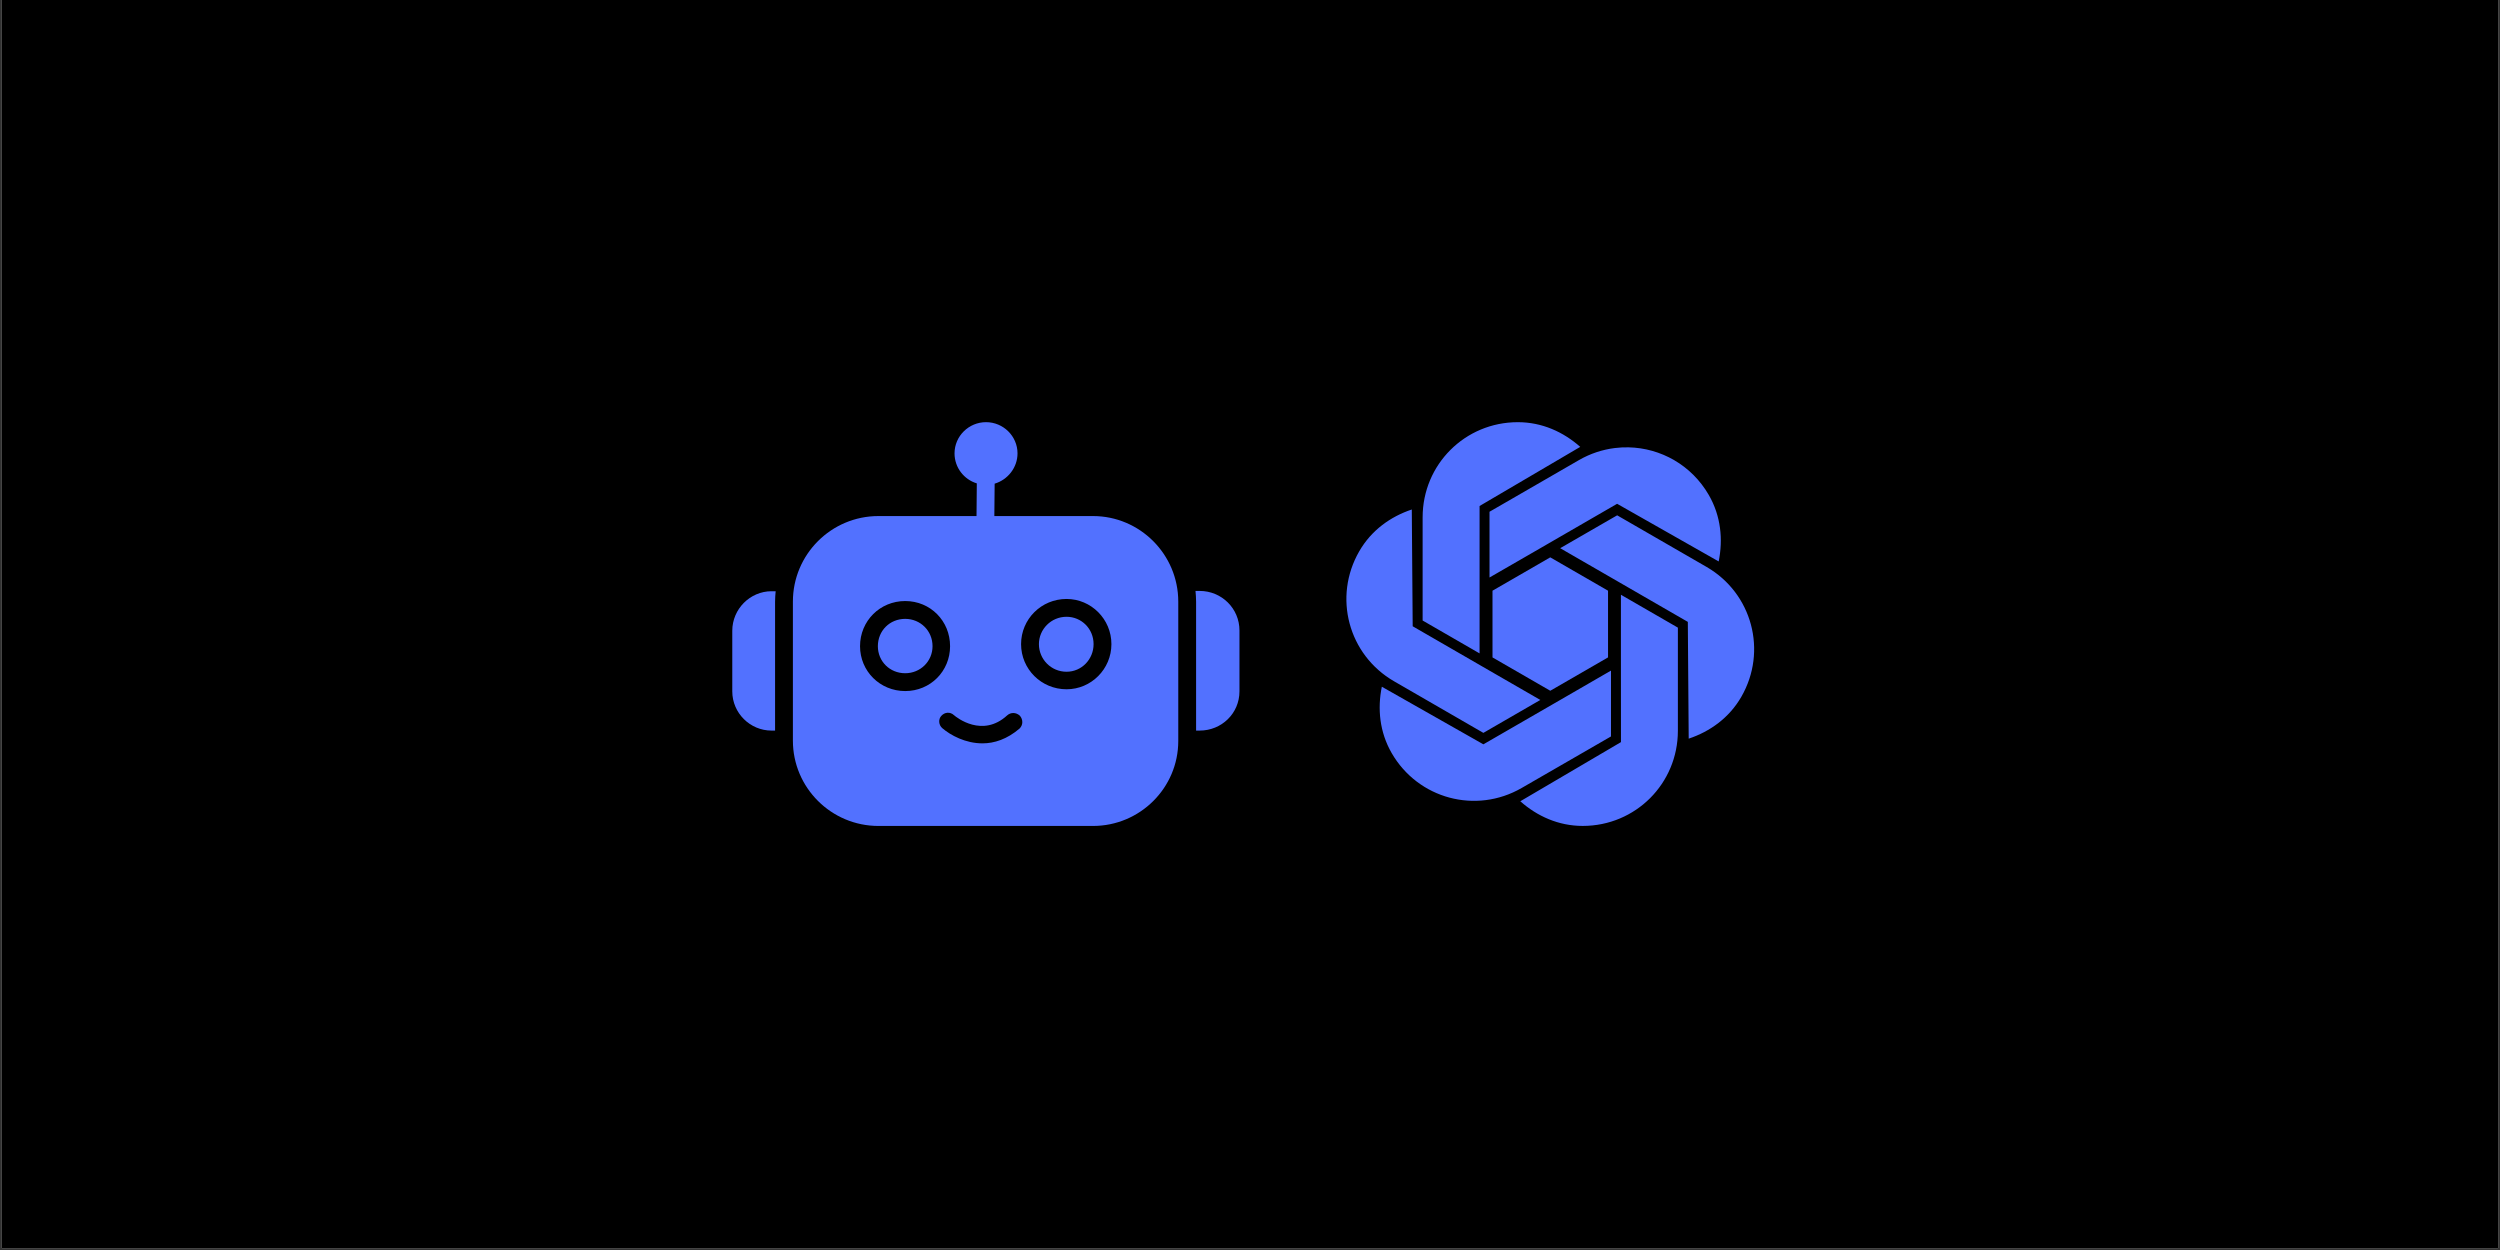
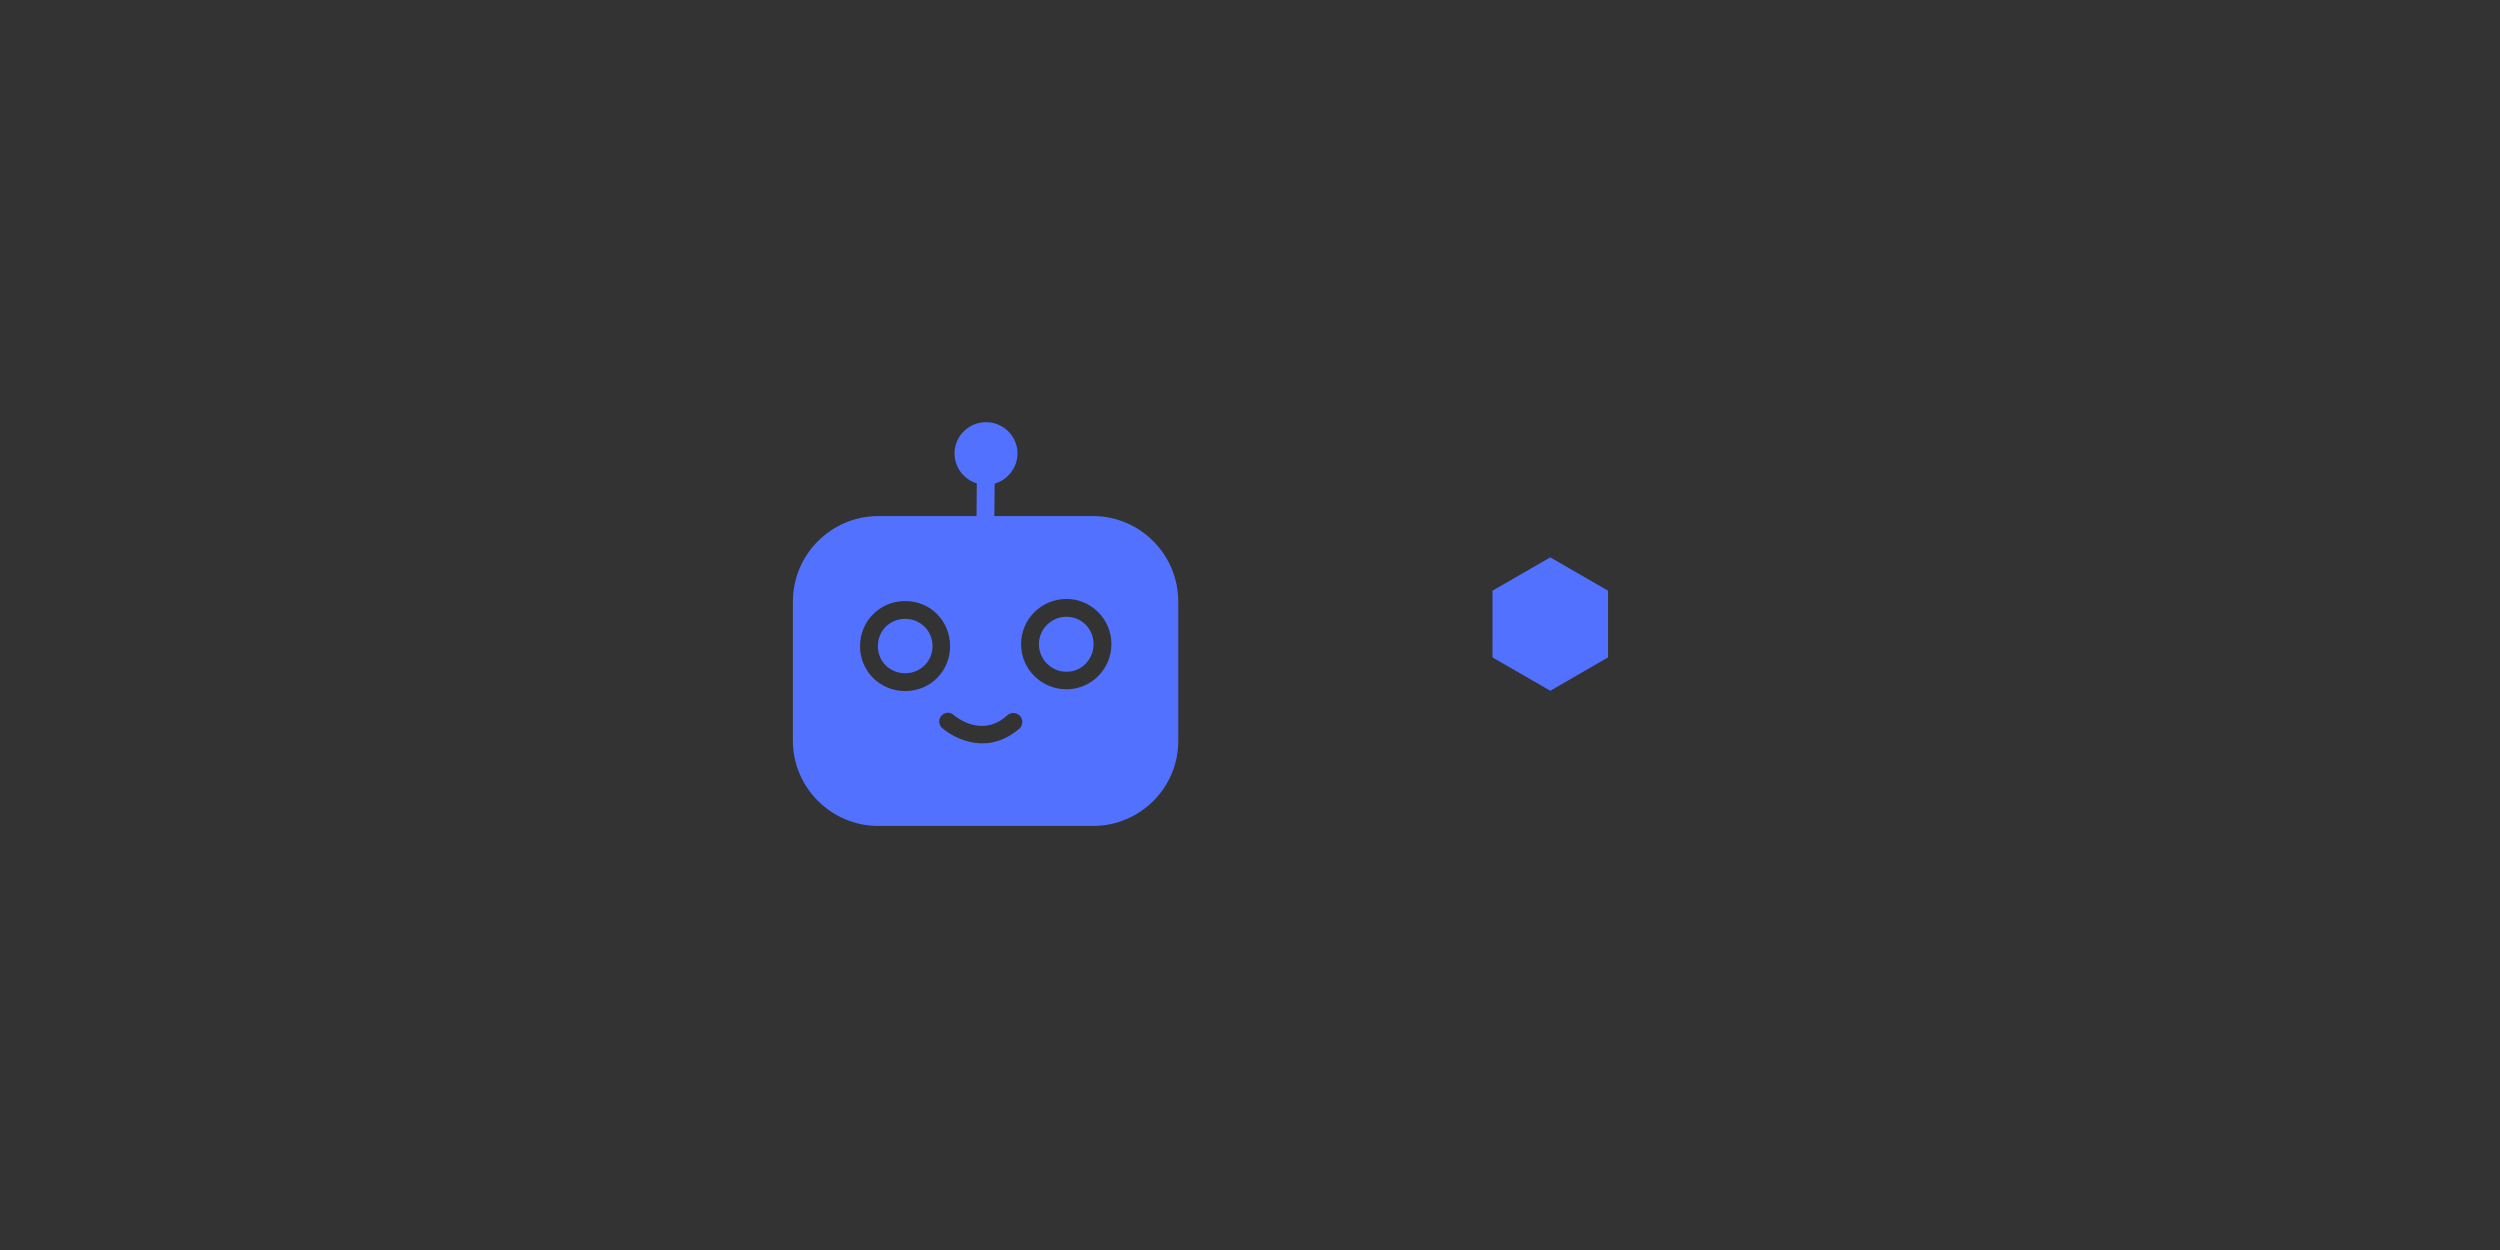
<svg xmlns="http://www.w3.org/2000/svg" width="900" zoomAndPan="magnify" viewBox="0 0 675 337.5" height="450" preserveAspectRatio="xMidYMid meet" version="1.0">
  <rect x="0" y="0" width="675" height="337.5" fill="#333333" stroke="none" />
  <defs>
    <clipPath id="e4600320b8">
-       <path d="M 0.5 0 L 674.5 0 L 674.5 337 L 0.5 337 Z M 0.5 0 " clip-rule="nonzero" />
-     </clipPath>
+       </clipPath>
    <clipPath id="407360fc66">
      <path d="M 363 113.98 L 474 113.98 L 474 223 L 363 223 Z M 363 113.98 " clip-rule="nonzero" />
    </clipPath>
    <clipPath id="73d84a56d4">
      <path d="M 214 113.98 L 319 113.98 L 319 223.316 L 214 223.316 Z M 214 113.98 " clip-rule="nonzero" />
    </clipPath>
    <clipPath id="0f17fd34d5">
-       <path d="M 197.715 159 L 210 159 L 210 198 L 197.715 198 Z M 197.715 159 " clip-rule="nonzero" />
-     </clipPath>
+       </clipPath>
    <clipPath id="ecd29d56cb">
-       <path d="M 322 159 L 334.762 159 L 334.762 198 L 322 198 Z M 322 159 " clip-rule="nonzero" />
-     </clipPath>
+       </clipPath>
  </defs>
  <g clip-path="url(#e4600320b8)">
    <path fill="#ffffff" d="M 0.5 0 L 674.5 0 L 674.5 337 L 0.5 337 Z M 0.5 0 " fill-opacity="1" fill-rule="nonzero" />
    <path fill="#000000" d="M 0.5 0 L 674.5 0 L 674.5 337 L 0.5 337 Z M 0.5 0 " fill-opacity="1" fill-rule="nonzero" />
  </g>
  <g clip-path="url(#407360fc66)">
-     <path fill="#5271ff" d="M 409.809 113.988 C 395.551 113.988 384.109 125.418 384.109 139.68 L 384.109 167.539 L 399.484 176.418 L 399.484 136.621 L 426.664 120.656 C 422.137 116.648 416.371 113.988 409.809 113.988 Z M 439.703 120.781 C 438.465 120.758 437.227 120.816 435.984 120.973 C 432.672 121.387 429.375 122.457 426.289 124.242 L 402.168 138.172 L 402.168 155.926 L 415.891 148.012 L 421.066 145.016 L 436.621 136.023 L 436.633 136.035 L 437.082 136.285 L 464.043 151.59 C 465.246 145.664 464.66 139.336 461.379 133.652 C 456.703 125.547 448.367 120.965 439.703 120.781 Z M 381.184 137.562 C 375.457 139.48 370.281 143.148 367.004 148.832 C 359.875 161.184 364.047 176.812 376.395 183.945 L 400.504 197.875 L 400.512 197.875 L 413.586 190.316 L 415.891 188.988 L 402.168 181.074 L 381.426 169.094 Z M 436.633 139.137 L 421.246 148.012 L 434.965 155.926 L 455.711 167.906 L 455.949 199.438 C 461.684 197.52 466.863 193.844 470.145 188.16 C 477.273 175.809 473.098 160.188 460.75 153.055 Z M 437.648 160.582 L 437.648 176.418 L 437.66 200.371 L 437.648 200.379 L 410.48 216.344 C 415.008 220.348 420.773 223 427.336 223 C 441.594 223 453.027 211.57 453.027 197.309 L 453.027 169.461 Z M 434.965 181.062 L 421.258 188.988 L 400.512 200.969 L 373.094 185.414 C 371.887 191.336 372.477 197.652 375.754 203.336 C 382.887 215.688 398.5 219.891 410.848 212.758 L 434.965 198.84 Z M 434.965 181.062 " fill-opacity="1" fill-rule="nonzero" />
-   </g>
+     </g>
  <path fill="#5271ff" d="M 418.574 186.504 L 402.977 177.504 L 402.973 159.492 L 418.57 150.484 L 434.168 159.488 L 434.172 177.496 Z M 418.574 186.504 " fill-opacity="1" fill-rule="nonzero" />
  <g clip-path="url(#73d84a56d4)">
    <path fill="#5271ff" d="M 295.105 223.008 L 237.188 223.008 C 224.43 223.008 214.082 212.66 214.082 199.984 L 214.082 162.441 C 214.082 149.684 224.43 139.336 237.188 139.336 L 263.66 139.336 L 263.738 130.512 C 260.289 129.469 257.723 126.258 257.723 122.41 C 257.723 117.754 261.574 113.984 266.227 113.984 C 270.879 113.984 274.73 117.754 274.73 122.41 C 274.73 126.258 272.082 129.547 268.555 130.59 L 268.473 139.336 L 295.105 139.336 C 307.781 139.336 318.133 149.684 318.133 162.441 L 318.133 200.066 C 318.133 212.742 307.781 223.008 295.105 223.008 Z M 244.406 186.586 C 237.586 186.586 232.211 181.211 232.211 174.473 C 232.211 167.656 237.586 162.281 244.406 162.281 C 251.227 162.281 256.52 167.656 256.52 174.473 C 256.52 181.211 251.227 186.586 244.406 186.586 Z M 244.406 167.094 C 240.234 167.094 237.023 170.301 237.023 174.473 C 237.023 178.566 240.234 181.773 244.406 181.773 C 248.496 181.773 251.785 178.566 251.785 174.473 C 251.785 170.301 248.496 167.094 244.406 167.094 Z M 287.969 186.105 C 281.148 186.105 275.691 180.652 275.691 173.914 C 275.691 167.172 281.148 161.719 287.969 161.719 C 294.625 161.719 300.082 167.172 300.082 173.914 C 300.082 180.652 294.625 186.105 287.969 186.105 Z M 287.969 166.531 C 283.797 166.531 280.508 169.902 280.508 173.914 C 280.508 178.004 283.797 181.371 287.969 181.371 C 292.059 181.371 295.266 178.004 295.266 173.914 C 295.266 169.742 291.977 166.531 287.969 166.531 Z M 265.266 200.707 C 260.691 200.707 256.68 198.539 254.434 196.617 C 253.391 195.734 253.312 194.129 254.191 193.246 C 255.074 192.285 256.52 192.121 257.562 193.086 C 258.285 193.727 265.266 199.262 271.922 193.164 C 272.887 192.285 274.328 192.285 275.371 193.246 C 276.254 194.289 276.254 195.734 275.293 196.695 C 271.922 199.582 268.473 200.707 265.266 200.707 Z M 265.266 200.707 " fill-opacity="1" fill-rule="evenodd" />
  </g>
  <g clip-path="url(#0f17fd34d5)">
    <path fill="#5271ff" d="M 209.27 197.258 L 208.305 197.258 C 202.527 197.258 197.715 192.523 197.715 186.668 L 197.715 170.301 C 197.715 164.445 202.527 159.633 208.305 159.633 L 209.43 159.633 C 209.348 160.516 209.27 161.477 209.27 162.441 Z M 209.27 197.258 " fill-opacity="1" fill-rule="evenodd" />
  </g>
  <g clip-path="url(#ecd29d56cb)">
-     <path fill="#5271ff" d="M 323.906 197.258 L 322.945 197.258 L 322.945 162.441 C 322.945 161.398 322.863 160.434 322.785 159.551 L 323.906 159.551 C 329.844 159.551 334.656 164.285 334.656 170.223 L 334.656 186.668 C 334.656 192.605 329.844 197.258 323.906 197.258 Z M 323.906 197.258 " fill-opacity="1" fill-rule="evenodd" />
-   </g>
+     </g>
</svg>